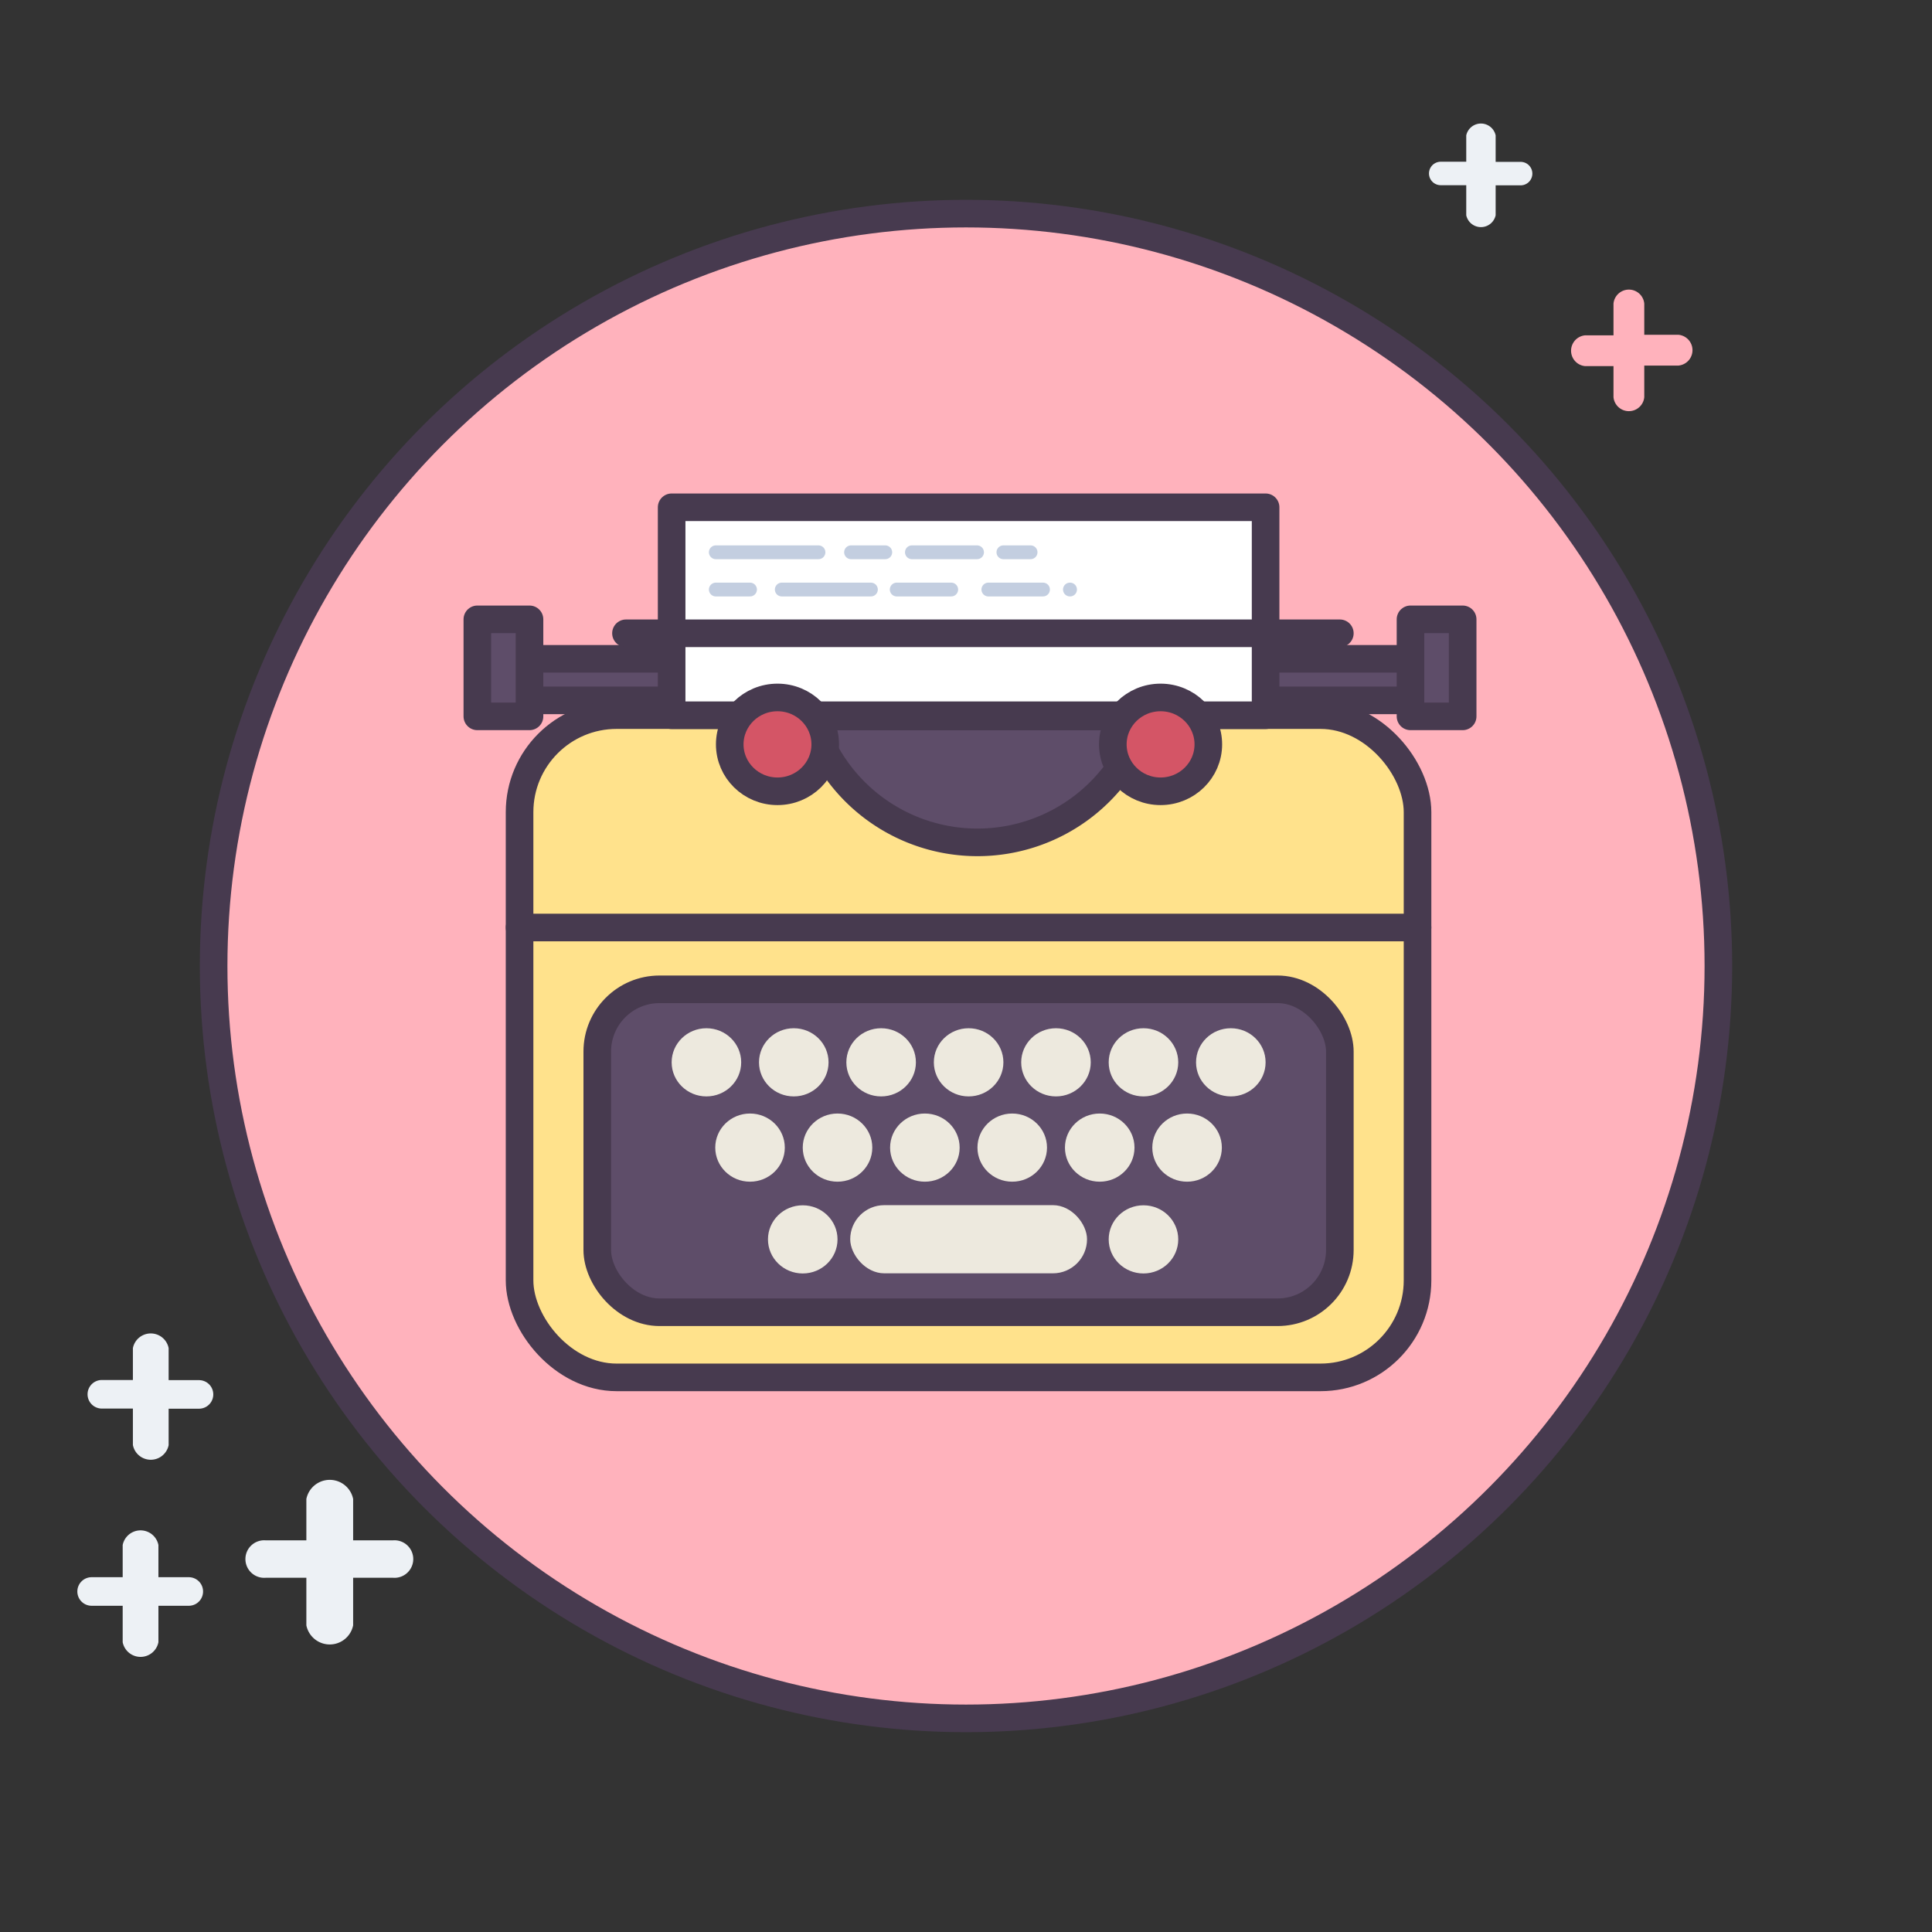
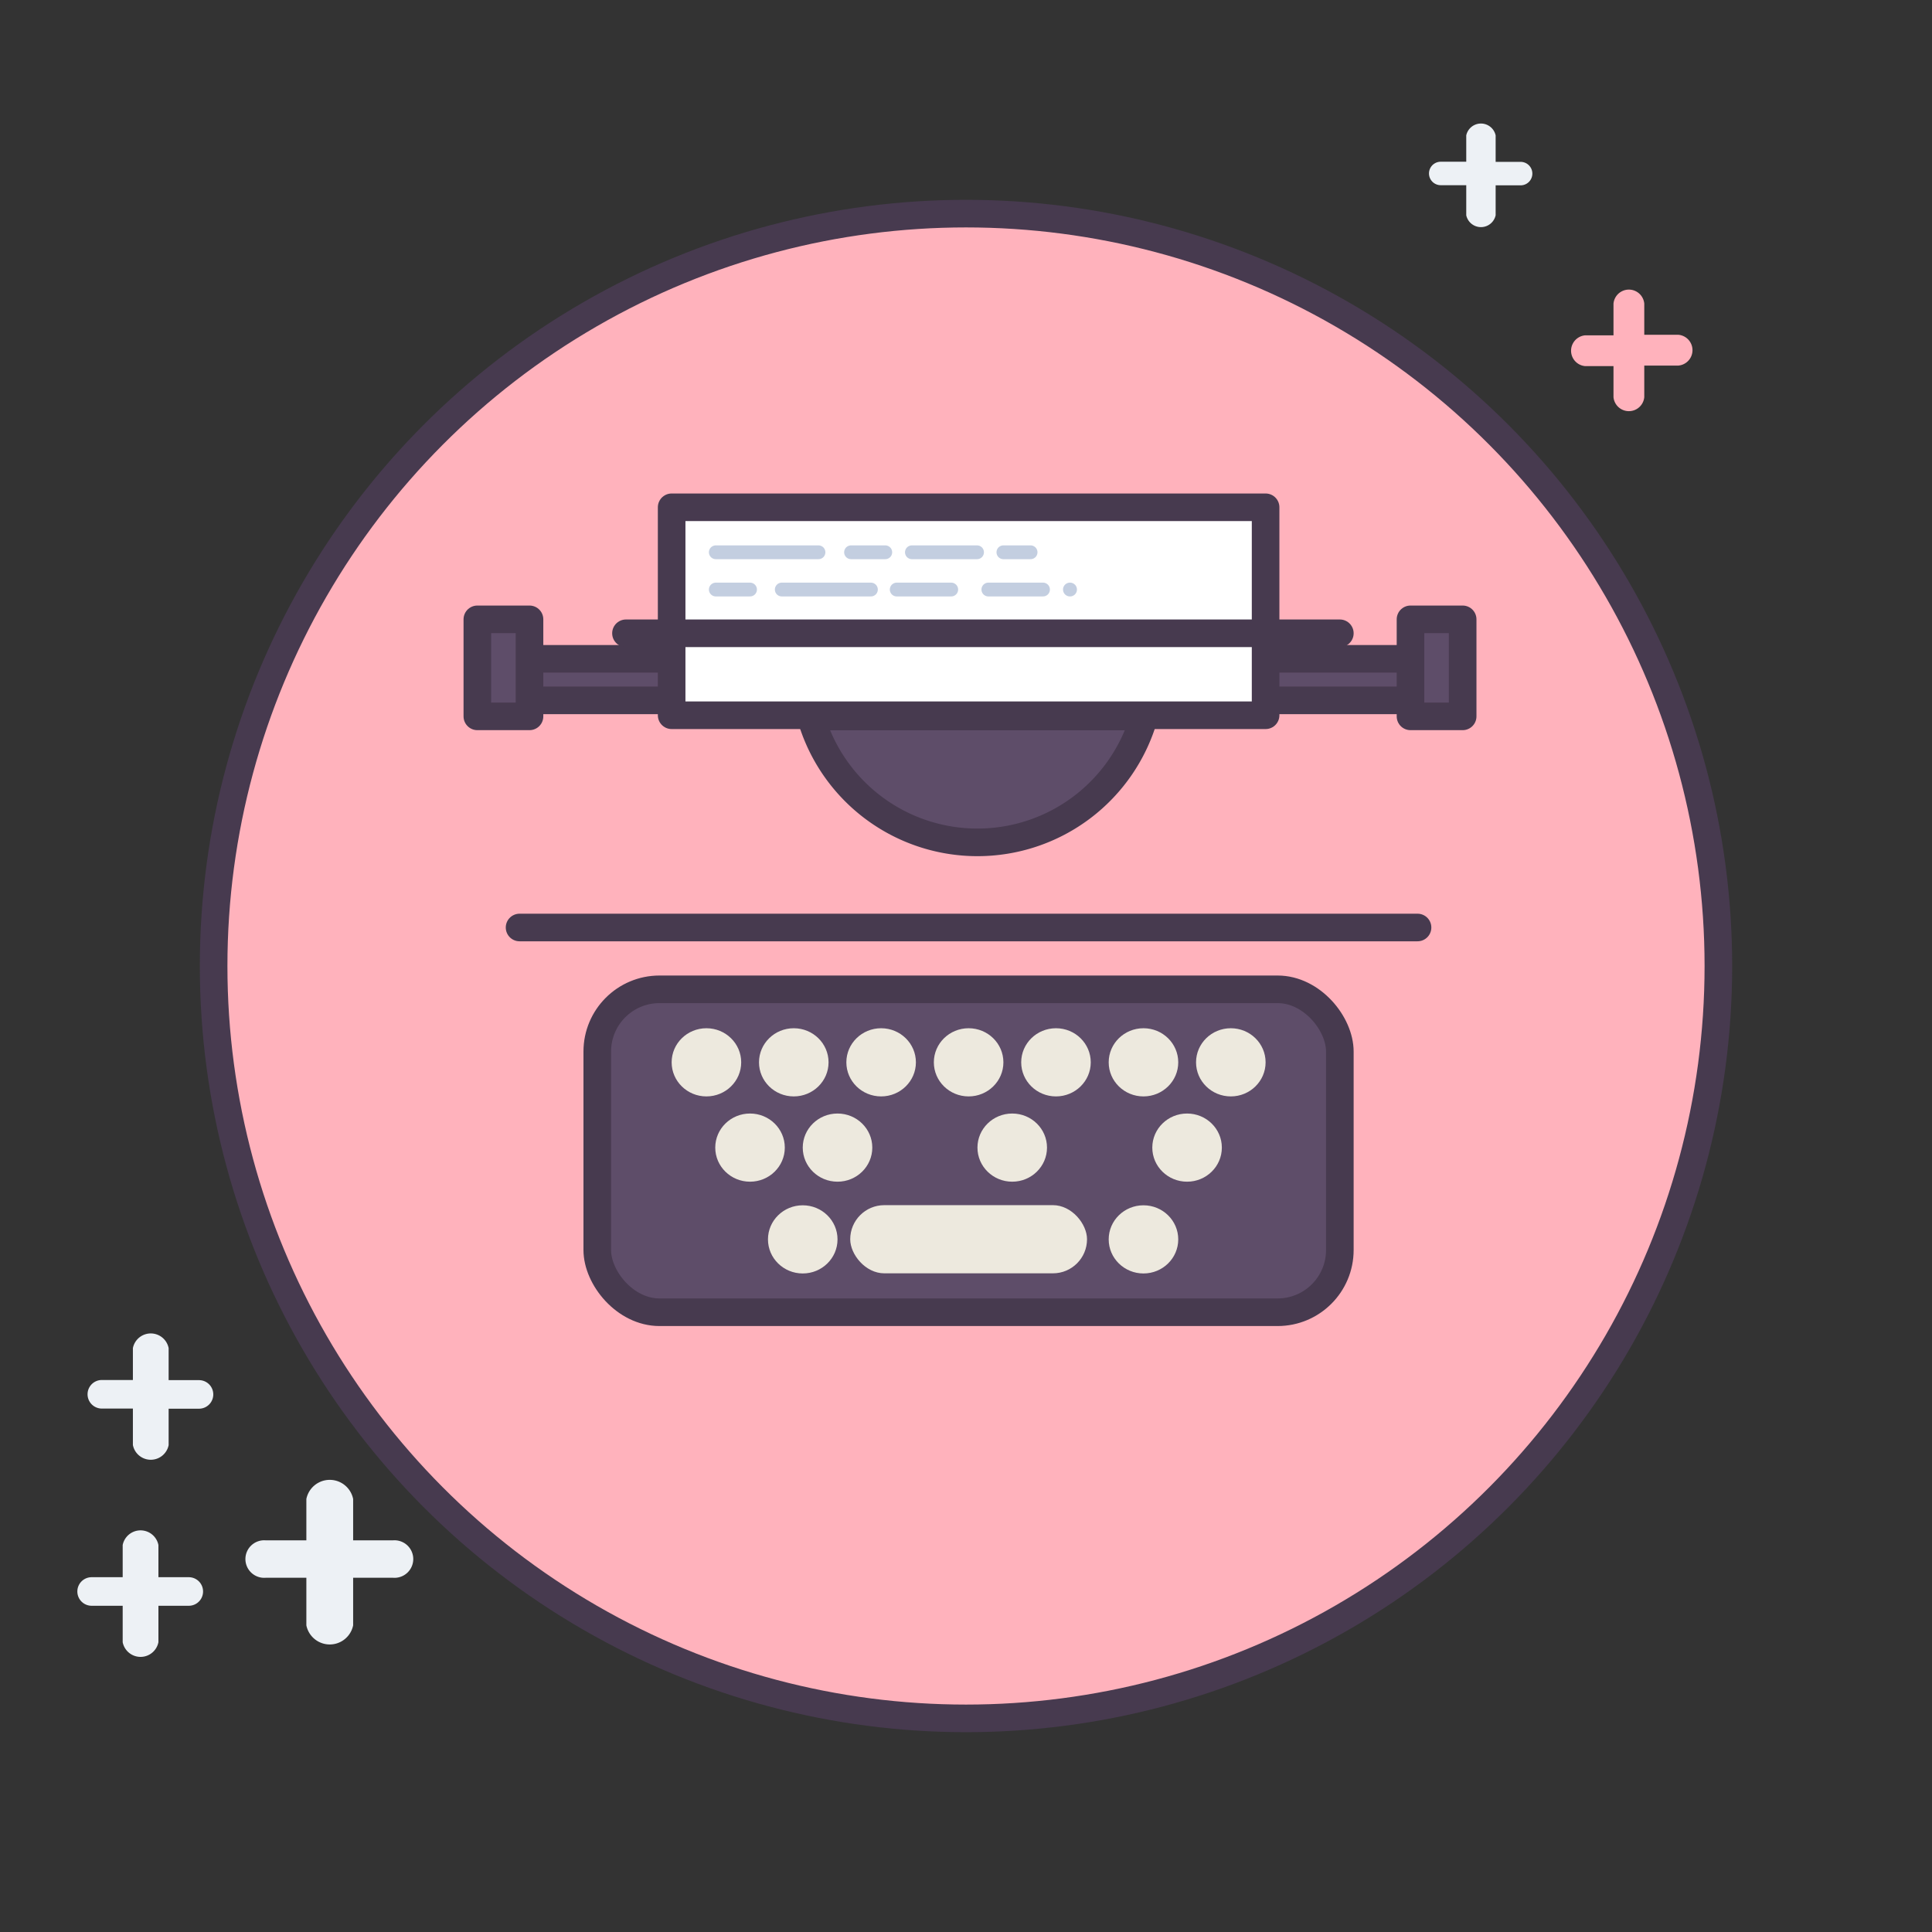
<svg xmlns="http://www.w3.org/2000/svg" id="Layer_1" data-name="Layer 1" viewBox="0 0 140 140">
  <rect x="0" y="0" width="140" height="140" fill="#333333" stroke="none" />
  <path d="M121.63,24.26h-2.48V22a1.12,1.12,0,0,0-2.23,0v2.3h-2.06a1.12,1.12,0,0,0,0,2.23h2.06v2.25a1.12,1.12,0,0,0,2.23,0V26.49h2.48A1.12,1.12,0,0,0,121.63,24.26Z" fill="#ffb2bc" />
  <path d="M108.38,15.6V13.43h1.81a0.85,0.85,0,1,0,0-1.7h-1.81V9.81a1.09,1.09,0,0,0-2.13,0v1.91H104.4a0.85,0.85,0,1,0,0,1.7h1.85V15.6A1.09,1.09,0,0,0,108.38,15.6Z" fill="#edf1f5" />
  <circle cx="70" cy="70" r="54.52" fill="#ffb2bc" stroke="#473a4f" stroke-miterlimit="10" stroke-width="2" />
  <path d="M11.48 119v-2.64h2.2a1 1 0 1 0 0-2.07h-2.2v-2.33a1.32 1.32 0 0 0-2.59 0v2.33H6.64a1 1 0 1 0 0 2.07H8.89V119A1.32 1.32 0 0 0 11.48 119zM25.59 117.78v-3.45h2.88a1.36 1.36 0 1 0 0-2.71H25.59v-3a1.73 1.73 0 0 0-3.39 0v3H19.26a1.36 1.36 0 1 0 0 2.71H22.2v3.45A1.73 1.73 0 0 0 25.59 117.78zM12.22 104.72v-2.64h2.2a1 1 0 1 0 0-2.07h-2.2V97.69a1.32 1.32 0 0 0-2.59 0V100H7.38a1 1 0 1 0 0 2.07H9.63v2.64A1.32 1.32 0 0 0 12.22 104.72z" fill="#edf1f5" />
  <path fill="#5e4d69" stroke="#473a4f" stroke-linecap="round" stroke-linejoin="round" stroke-width="2" d="M38.01 47.74H102.72V50.75H38.01z" />
-   <rect x="37.65" y="51.82" width="65.07" height="47.99" rx="7.03" ry="7.03" fill="#ffe28c" stroke="#473a4f" stroke-linecap="round" stroke-linejoin="round" stroke-width="2" />
  <rect x="43.28" y="71.69" width="53.81" height="23.4" rx="4.51" ry="4.51" fill="#5e4d69" stroke="#473a4f" stroke-linecap="round" stroke-linejoin="round" stroke-width="2" />
  <ellipse cx="51.19" cy="76.98" rx="2.52" ry="2.47" fill="#ede9de" />
  <ellipse cx="57.52" cy="76.98" rx="2.52" ry="2.47" fill="#ede9de" />
  <ellipse cx="63.85" cy="76.98" rx="2.52" ry="2.47" fill="#ede9de" />
  <ellipse cx="70.19" cy="76.98" rx="2.52" ry="2.47" fill="#ede9de" />
  <ellipse cx="76.52" cy="76.98" rx="2.52" ry="2.47" fill="#ede9de" />
  <ellipse cx="82.86" cy="76.98" rx="2.52" ry="2.47" fill="#ede9de" />
  <ellipse cx="54.35" cy="83.16" rx="2.52" ry="2.47" fill="#ede9de" />
  <ellipse cx="60.69" cy="83.16" rx="2.52" ry="2.47" fill="#ede9de" />
-   <ellipse cx="67.02" cy="83.16" rx="2.52" ry="2.47" fill="#ede9de" />
  <ellipse cx="73.35" cy="83.16" rx="2.52" ry="2.47" fill="#ede9de" />
-   <ellipse cx="79.69" cy="83.16" rx="2.52" ry="2.47" fill="#ede9de" />
  <ellipse cx="82.86" cy="89.81" rx="2.52" ry="2.47" fill="#ede9de" />
  <ellipse cx="58.17" cy="89.81" rx="2.52" ry="2.47" fill="#ede9de" />
  <ellipse cx="86.02" cy="83.16" rx="2.52" ry="2.47" fill="#ede9de" />
  <ellipse cx="89.19" cy="76.98" rx="2.52" ry="2.47" fill="#ede9de" />
  <rect x="61.61" y="87.33" width="17.16" height="4.94" rx="2.47" ry="2.47" fill="#ede9de" />
  <path fill="#ffe28c" stroke="#473a4f" stroke-linecap="round" stroke-linejoin="round" stroke-width="2" d="M37.65 67.21L102.72 67.21" />
  <path d="M58.75,51.92a12.56,12.56,0,0,0,24.16,0H58.75Z" fill="#5e4d69" stroke="#473a4f" stroke-linecap="round" stroke-linejoin="round" stroke-width="2" />
  <path fill="#fff" stroke="#473a4f" stroke-linecap="round" stroke-linejoin="round" stroke-width="2" d="M48.67 36.76H91.71V51.83H48.67z" />
  <path fill="none" stroke="#473a4f" stroke-linecap="round" stroke-linejoin="round" stroke-width="2" d="M45.36 45.89L97.09 45.89" />
  <path fill="#5e4d69" stroke="#473a4f" stroke-linecap="round" stroke-linejoin="round" stroke-width="2" d="M34.59 44.88H38.37V51.91H34.59zM102.21 44.88H105.99V51.91H102.21z" />
-   <ellipse cx="56.34" cy="53.94" rx="3.46" ry="3.4" fill="#d45566" stroke="#473a4f" stroke-linecap="round" stroke-linejoin="round" stroke-width="2" />
-   <ellipse cx="84.1" cy="53.94" rx="3.46" ry="3.4" fill="#d45566" stroke="#473a4f" stroke-linecap="round" stroke-linejoin="round" stroke-width="2" />
  <path fill="none" stroke="#c3cee0" stroke-linecap="round" stroke-linejoin="round" d="M51.87 40.02L59.31 40.02M61.67 40.02L64.15 40.02M51.87 42.72L54.35 42.72M66.08 40.02L70.8 40.02M72.71 40.02L74.68 40.02M56.65 42.72L63.11 42.72M64.98 42.72L68.93 42.72M71.62 42.72L75.58 42.72M77.53 42.72L77.54 42.72" />
</svg>